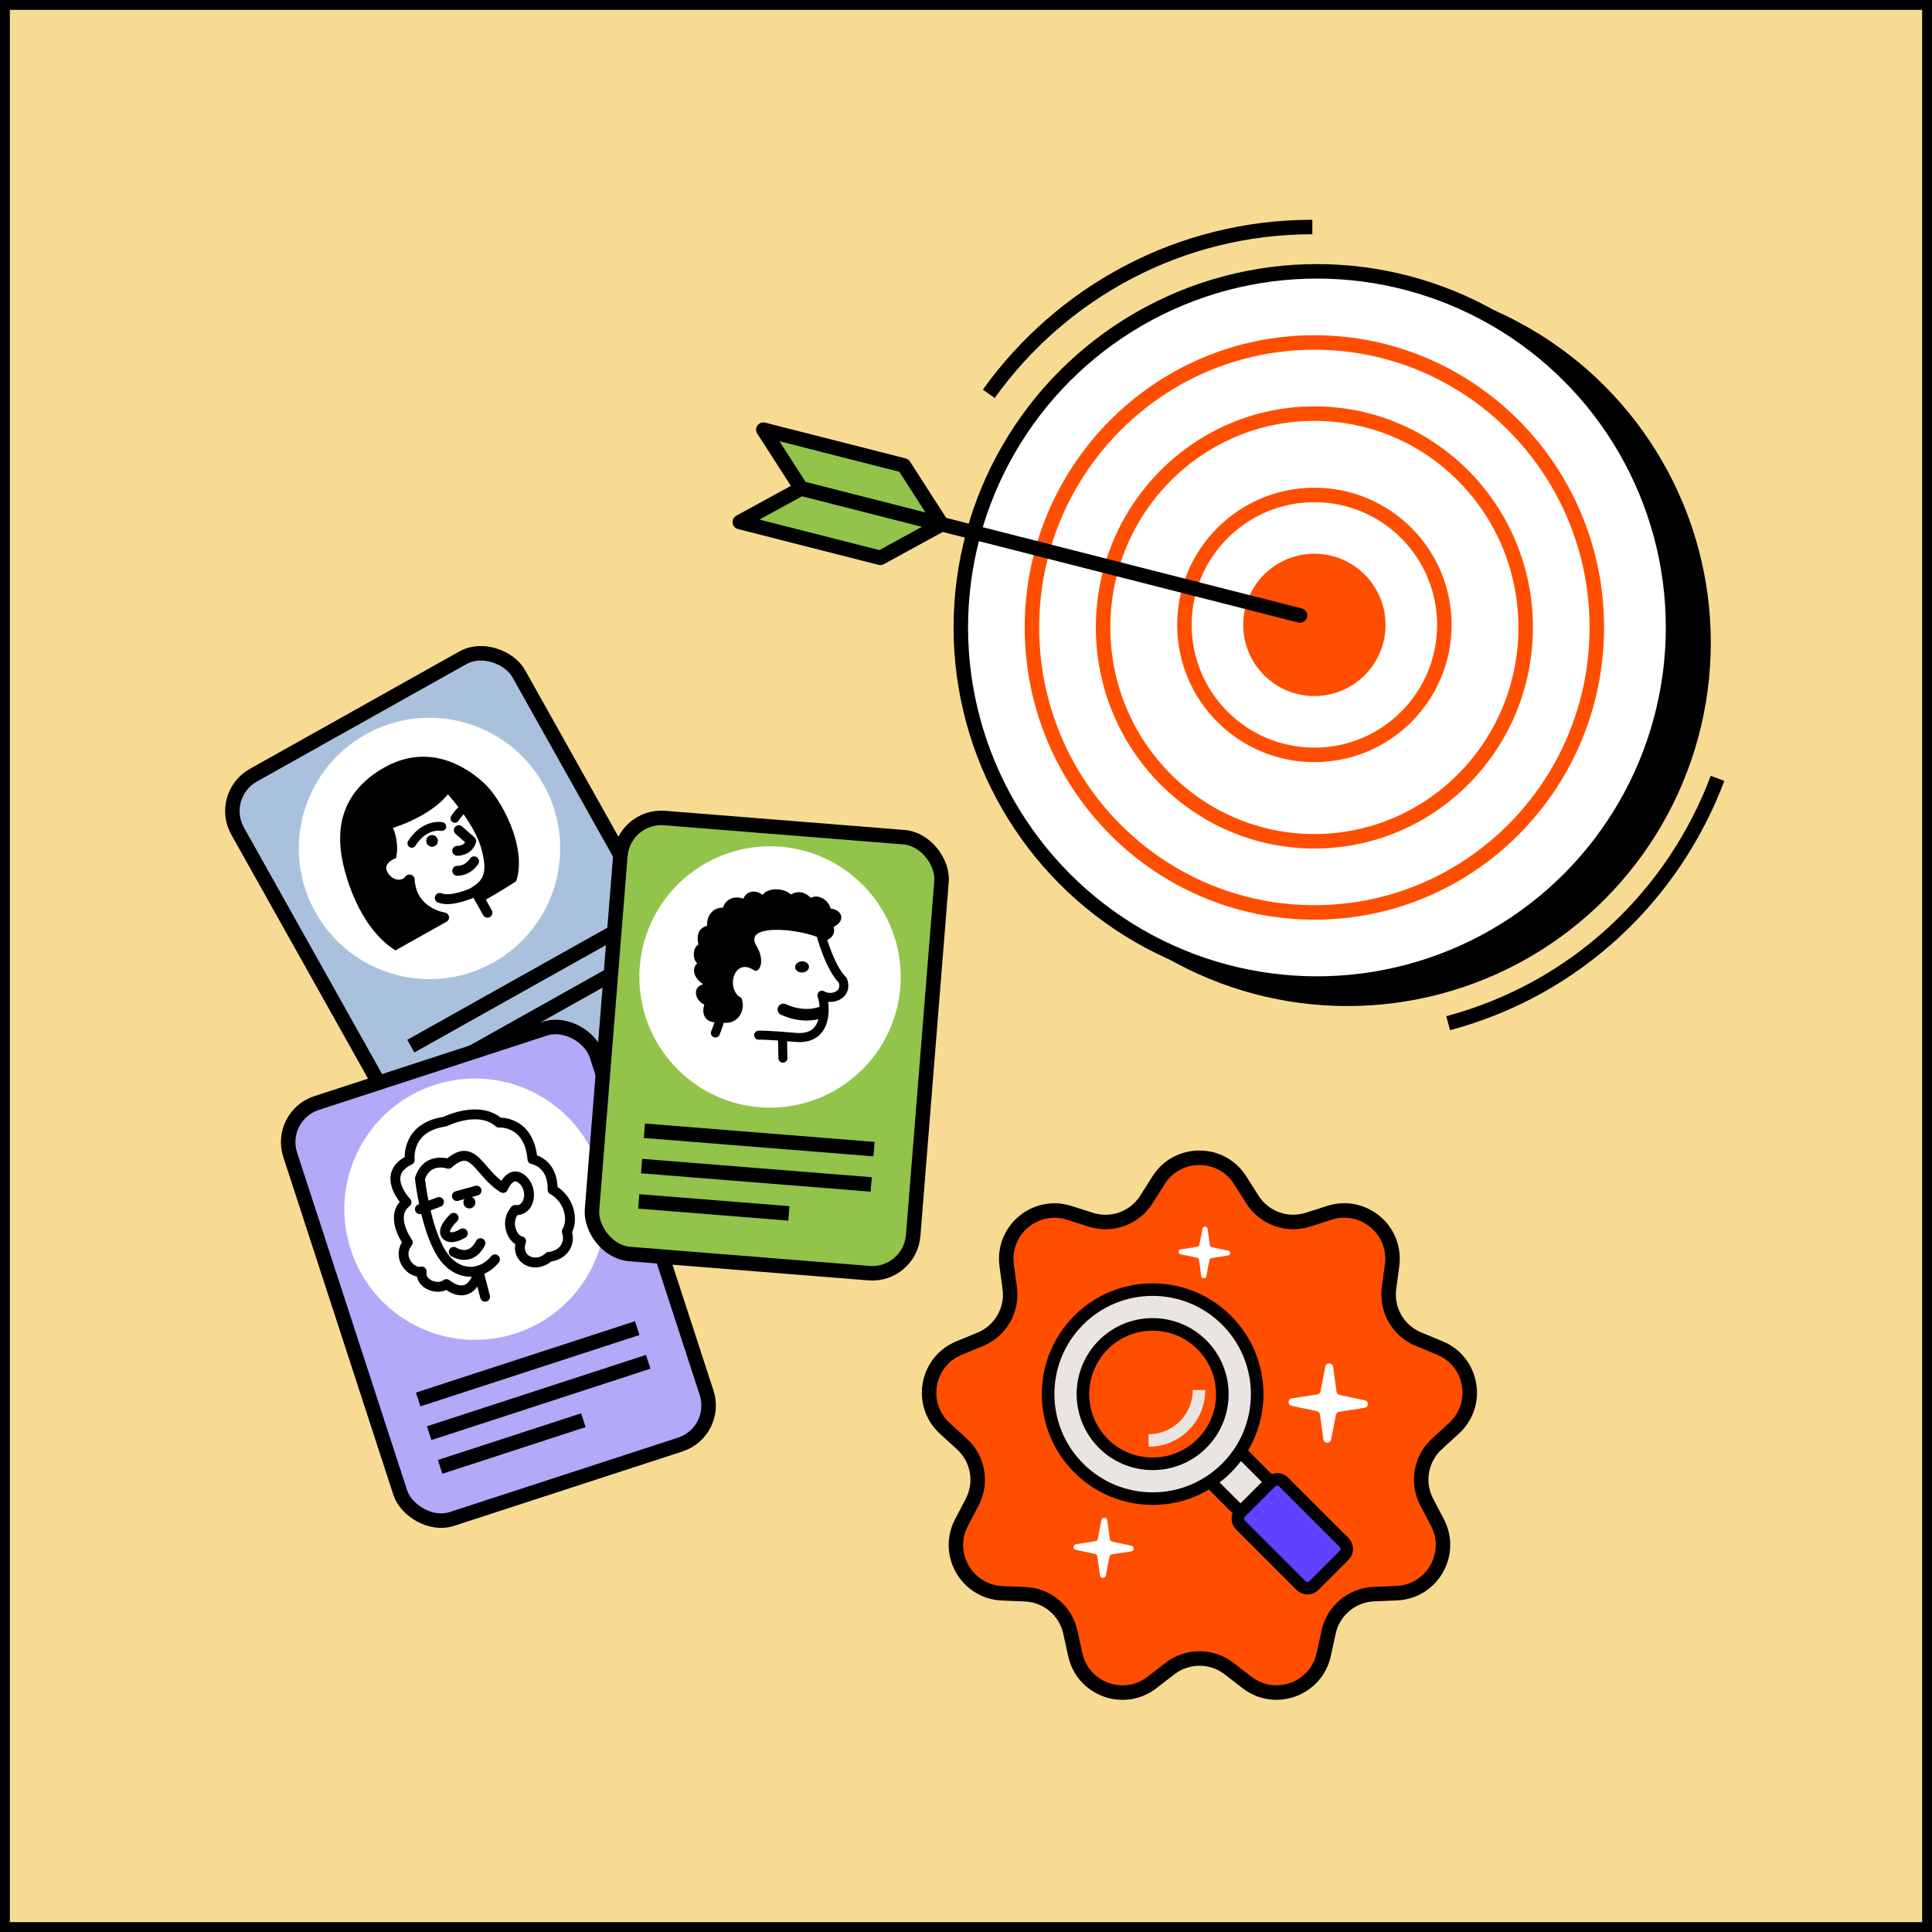
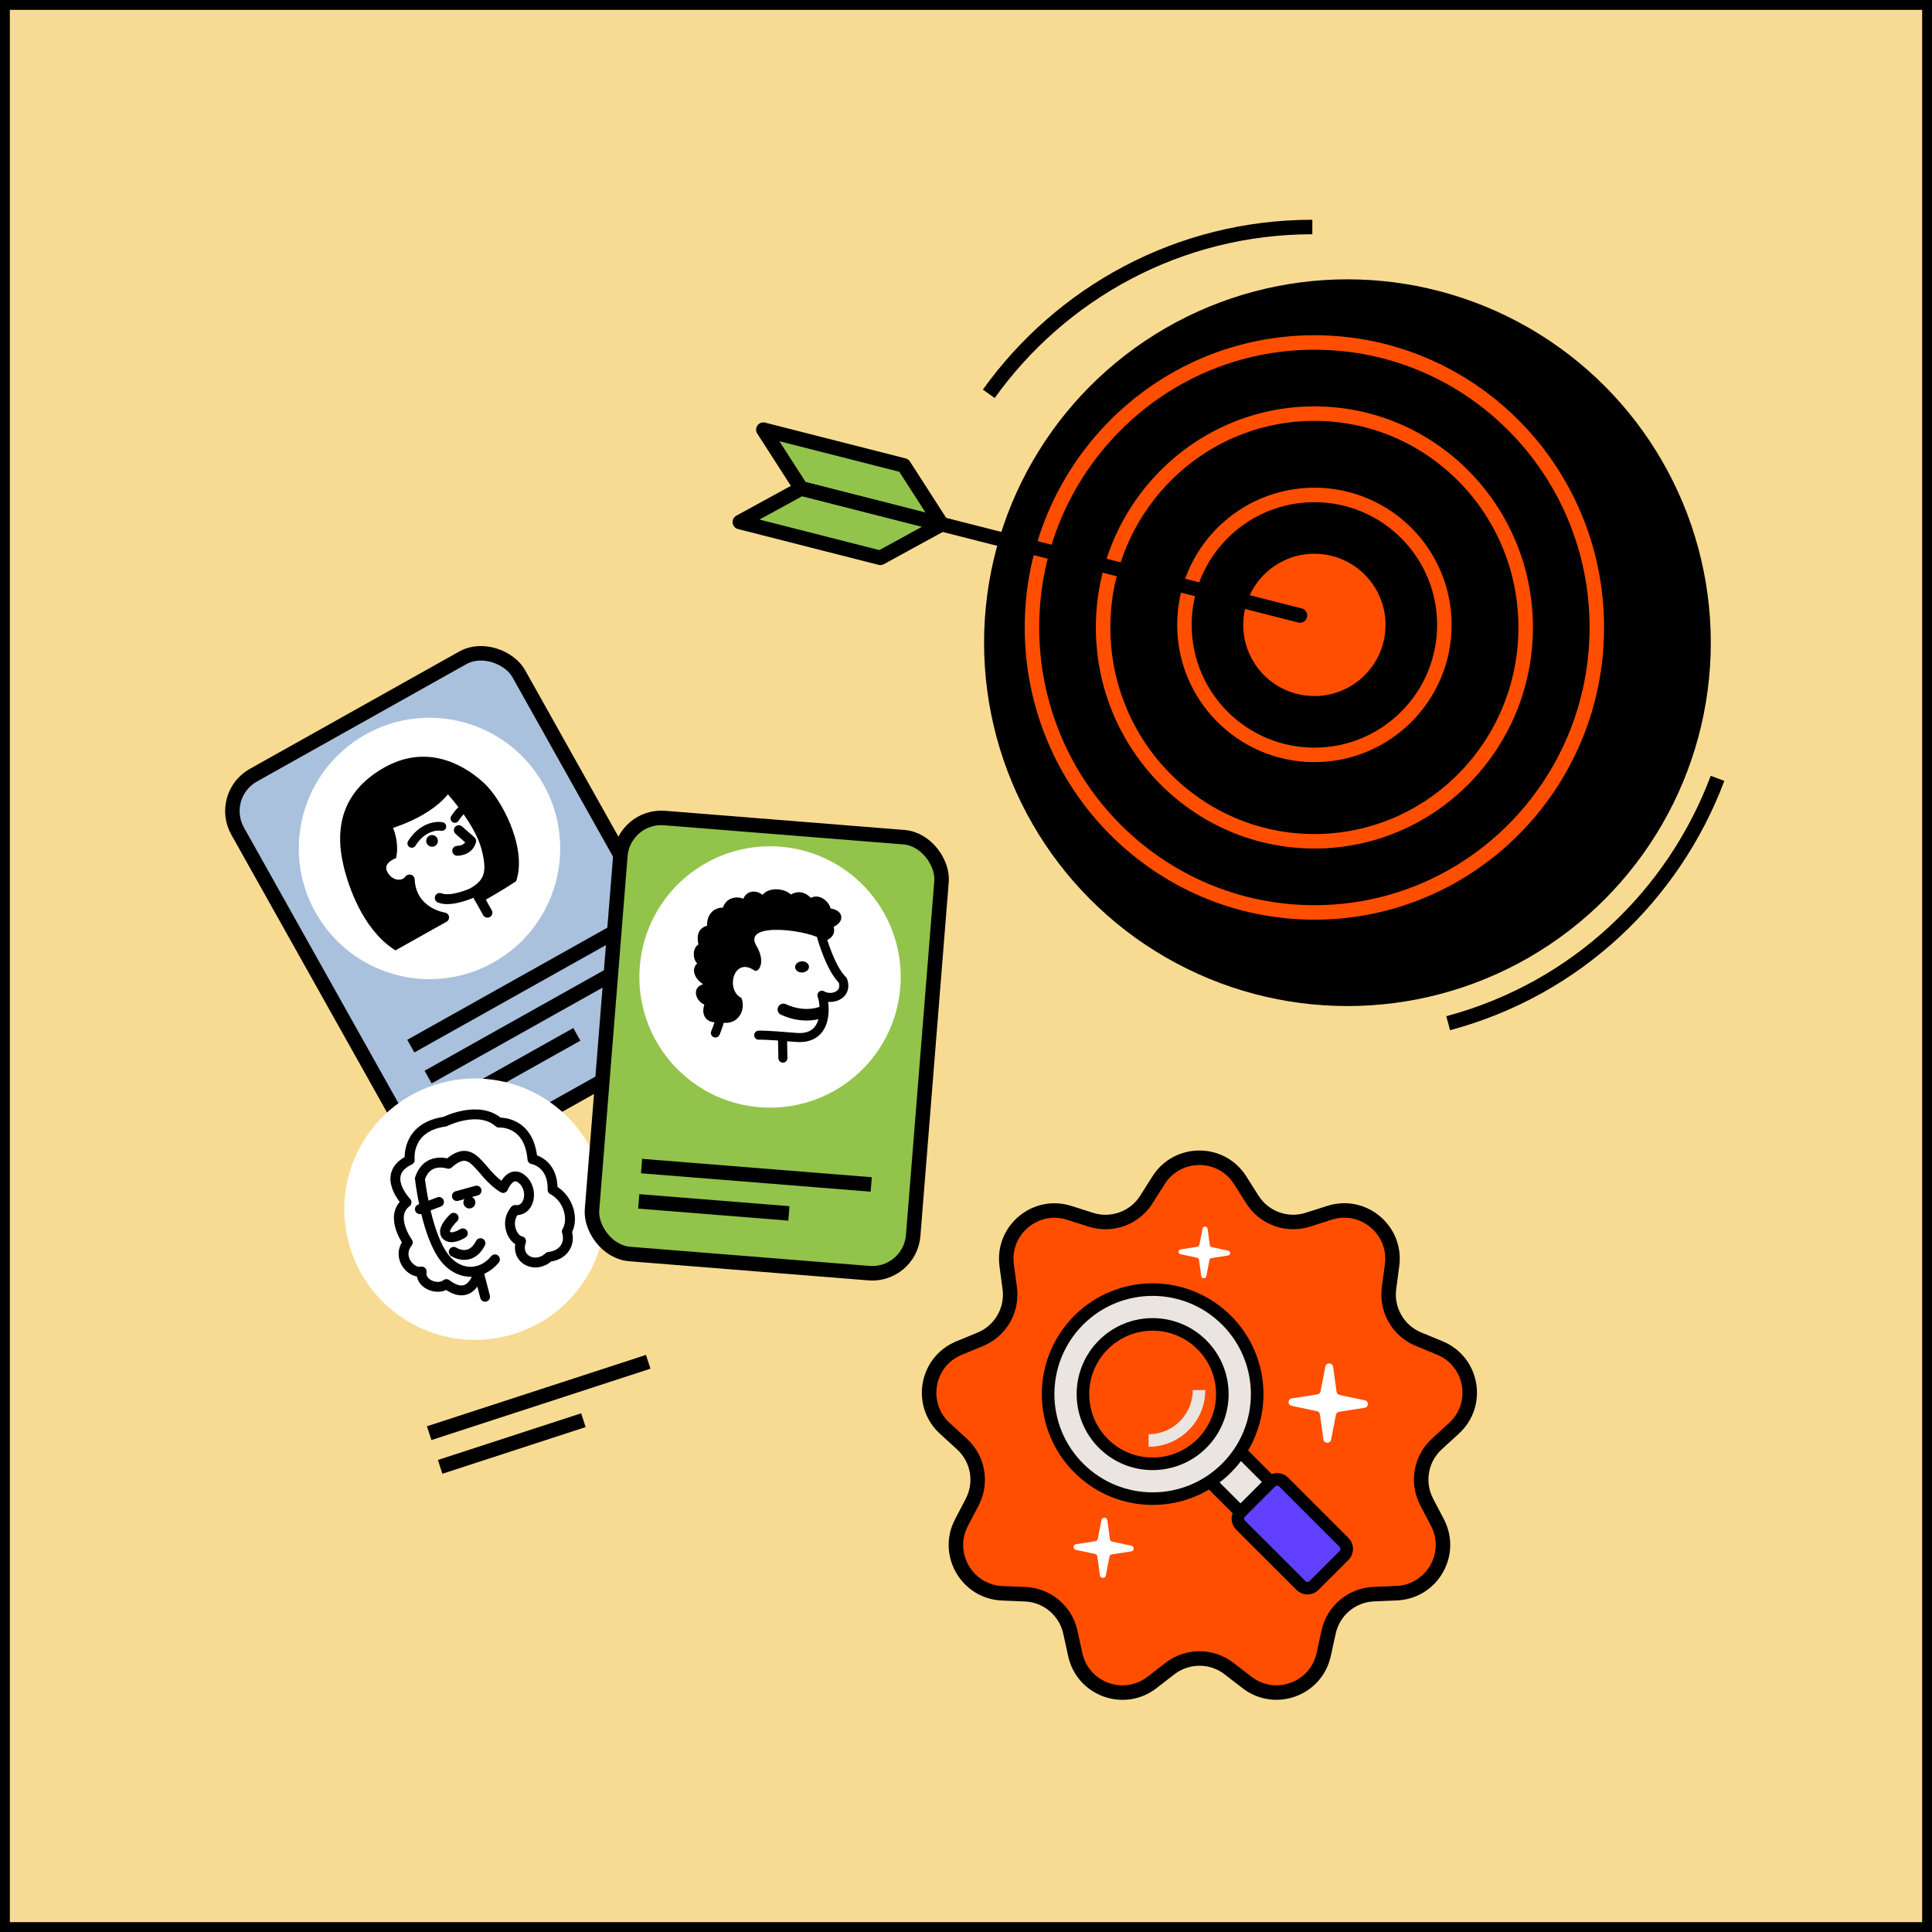
<svg xmlns="http://www.w3.org/2000/svg" width="400" height="400" viewBox="0 0 400 400" fill="none">
  <rect x="0" y="0" width="400" height="400" fill="#333333" stroke="none" />
  <g clip-path="url(#clip0_7436_18916)">
    <rect x="1" y="1" width="398" height="398" fill="#F8DB92" />
    <rect x="1" y="1" width="398" height="398" stroke="black" stroke-width="2" />
    <rect x="45.042" y="164.653" width="66.707" height="90.554" rx="8.5" transform="rotate(-29.269 45.042 164.653)" fill="#AAC1DD" stroke="black" stroke-width="3" />
    <circle cx="88.925" cy="175.663" r="27.057" transform="rotate(-29.269 88.925 175.663)" fill="white" />
    <path d="M94.993 171.876C94.993 171.876 95.921 172.719 97.557 174.126C96.974 176.219 94.663 176.151 94.663 176.151" stroke="black" stroke-width="2.045" stroke-miterlimit="10" stroke-linecap="round" stroke-linejoin="round" />
    <path d="M84.755 182.095C83.556 183.742 80.706 183.521 79.349 181.101C77.799 178.334 81.105 176.936 81.105 176.936C81.105 176.936 81.7 173.943 79.927 170.78C79.927 170.78 89.043 168.397 92.653 162.841C92.653 162.841 99.072 169.558 100.669 175.514C102.072 180.745 101.197 182.943 97.74 184.881C97.74 184.881 93.396 186.861 91.044 185.907" stroke="black" stroke-width="2.045" stroke-miterlimit="10" stroke-linecap="round" />
    <path d="M90.044 175.156C89.461 175.482 88.723 175.275 88.397 174.692C88.07 174.109 88.278 173.371 88.861 173.045C89.444 172.718 90.181 172.926 90.508 173.509C90.834 174.092 90.627 174.829 90.044 175.156Z" fill="black" />
    <path d="M99.707 186.769C99.214 187.045 98.591 186.869 98.315 186.377C98.039 185.884 98.215 185.261 98.707 184.985L99.707 186.769ZM99.462 162.819L100.15 162.063L99.462 162.819ZM72.074 178.817L73.071 178.589L72.074 178.817ZM91.945 189.947L92.09 188.935C92.523 188.997 92.87 189.329 92.95 189.759C93.031 190.19 92.827 190.625 92.445 190.839L91.945 189.947ZM83.81 182.171C83.781 181.607 84.215 181.126 84.779 181.098C85.343 181.069 85.823 181.503 85.852 182.067L83.81 182.171ZM106.001 181.783L106.981 182.073L106.876 182.428L106.568 182.633L106.001 181.783ZM81.917 195.568L82.416 196.459L81.865 196.768L81.343 196.413L81.917 195.568ZM91.945 189.947C91.8 190.959 91.8 190.959 91.799 190.959C91.799 190.959 91.799 190.959 91.798 190.959C91.797 190.959 91.796 190.959 91.795 190.958C91.793 190.958 91.791 190.958 91.788 190.957C91.782 190.956 91.774 190.955 91.765 190.954C91.747 190.951 91.722 190.947 91.692 190.941C91.63 190.931 91.545 190.914 91.439 190.892C91.228 190.846 90.933 190.775 90.581 190.666C89.879 190.449 88.934 190.08 87.972 189.47C86.019 188.233 84.005 186.001 83.81 182.171L85.852 182.067C86.006 185.099 87.549 186.782 89.066 187.743C89.838 188.232 90.607 188.533 91.184 188.712C91.472 188.801 91.708 188.858 91.868 188.892C91.948 188.91 92.008 188.921 92.046 188.928C92.066 188.931 92.079 188.933 92.086 188.934C92.09 188.935 92.092 188.935 92.093 188.935C92.093 188.935 92.093 188.935 92.092 188.935C92.092 188.935 92.092 188.935 92.091 188.935C92.091 188.935 92.091 188.935 92.09 188.935C92.09 188.935 92.09 188.935 91.945 189.947ZM98.774 163.575C94.1 159.322 87.618 156.709 80.552 160.695L79.548 158.914C87.673 154.33 95.111 157.478 100.15 162.063L98.774 163.575ZM80.552 160.695C76.916 162.747 74.633 165.281 73.456 168.214C72.275 171.157 72.161 174.616 73.071 178.589L71.078 179.045C70.103 174.792 70.18 170.887 71.558 167.452C72.941 164.007 75.589 161.148 79.548 158.914L80.552 160.695ZM98.707 184.985C100.748 183.841 102.433 182.826 103.607 182.097C104.193 181.733 104.652 181.44 104.963 181.239C105.119 181.139 105.237 181.061 105.316 181.009C105.356 180.983 105.386 180.964 105.405 180.951C105.415 180.944 105.422 180.94 105.427 180.936C105.429 180.935 105.431 180.934 105.432 180.933C105.433 180.933 105.433 180.932 105.433 180.932C105.433 180.932 105.433 180.932 105.433 180.932C105.433 180.932 105.433 180.932 105.433 180.932C105.433 180.932 105.433 180.932 106.001 181.783C106.568 182.633 106.568 182.633 106.568 182.633C106.568 182.633 106.568 182.633 106.568 182.633C106.568 182.633 106.568 182.633 106.567 182.634C106.567 182.634 106.566 182.634 106.566 182.635C106.564 182.636 106.562 182.637 106.559 182.639C106.553 182.643 106.545 182.649 106.534 182.656C106.512 182.67 106.481 182.691 106.439 182.719C106.355 182.773 106.232 182.854 106.072 182.957C105.752 183.164 105.283 183.463 104.685 183.834C103.49 184.576 101.779 185.608 99.707 186.769L98.707 184.985ZM105.02 181.492C105.873 178.614 105.193 174.917 103.781 171.447C102.374 167.991 100.34 165 98.774 163.575L100.15 162.063C102.007 163.752 104.192 167.034 105.675 170.676C107.152 174.306 108.029 178.533 106.981 182.073L105.02 181.492ZM73.071 178.589C73.579 180.81 74.548 183.918 76.097 186.946C77.651 189.982 79.752 192.863 82.491 194.722L81.343 196.413C78.213 194.29 75.916 191.079 74.277 187.878C72.634 184.667 71.615 181.392 71.078 179.045L73.071 178.589ZM81.417 194.676L91.445 189.055L92.445 190.839L82.416 196.459L81.417 194.676Z" fill="black" />
    <path d="M98.809 185.195L100.922 188.966" stroke="black" stroke-width="2.045" stroke-miterlimit="10" stroke-linecap="round" />
-     <path d="M98.156 178.328C98.156 178.328 96.991 180.304 94.664 180.285" stroke="black" stroke-width="2.045" stroke-miterlimit="10" stroke-linecap="round" />
    <path d="M91.48 171.123C90.286 170.884 87.369 171.246 85.256 174.612" stroke="black" stroke-width="1.8" stroke-linecap="round" />
    <path d="M100.402 165.963C99.208 165.724 96.29 166.086 94.178 169.452" stroke="black" stroke-width="1.8" stroke-linecap="round" />
    <path d="M92.124 158.491C86.755 156.046 81.651 158.453 79.77 159.961C63.515 170.526 74.112 187.975 81.443 195.378L91.471 189.758C87.343 189.527 85.036 185.033 84.399 182.815C83.477 183.332 81.215 183.782 79.543 181.447C77.87 179.112 79.887 177.467 81.104 176.936C81.712 174.778 80.572 171.933 79.926 170.78C86.511 168.907 91.301 164.859 92.873 163.07C104.41 175.871 101.43 182.661 98.497 184.456L99.079 185.494L105.995 181.618C106.709 166.676 98.835 161.546 92.124 158.491Z" fill="black" />
    <line x1="85.052" y1="216.594" x2="126.657" y2="193.276" stroke="black" stroke-width="3" />
    <line x1="88.638" y1="222.996" x2="130.243" y2="199.678" stroke="black" stroke-width="3" />
    <line x1="92.226" y1="229.399" x2="119.429" y2="214.152" stroke="black" stroke-width="3" />
-     <rect x="57.45" y="231.008" width="66.707" height="90.554" rx="8.5" transform="rotate(-18.046 57.45 231.008)" fill="#B2A9F8" stroke="black" stroke-width="3" />
    <circle cx="98.348" cy="250.352" r="27.057" transform="rotate(-18.046 98.348 250.352)" fill="white" />
    <path d="M93.922 252.128C93.922 252.128 90.841 254.983 92.749 255.993C93.885 256.595 95.826 255.351 95.826 255.351" stroke="black" stroke-width="2.045" stroke-miterlimit="10" stroke-linecap="round" />
    <path d="M106.731 249.529C106.169 249.478 105.672 249.893 105.621 250.456C105.57 251.018 105.985 251.515 106.547 251.566L106.731 249.529ZM104.168 245.958L103.635 246.83C103.892 246.987 104.206 247.023 104.492 246.927C104.778 246.832 105.007 246.615 105.118 246.334L104.168 245.958ZM92.84 240.954L92.493 241.916C92.845 242.043 93.239 241.967 93.519 241.717L92.84 240.954ZM86.938 244.01L85.968 243.686L85.897 243.898L85.921 244.121L86.938 244.01ZM91.423 259.548L92.287 259.002L92.287 259.002L91.423 259.548ZM103.267 261.386C103.626 260.95 103.563 260.306 103.128 259.947C102.692 259.588 102.047 259.65 101.688 260.086L103.267 261.386ZM106.547 251.566C107.592 251.66 108.501 251.341 109.189 250.732C109.858 250.139 110.265 249.321 110.446 248.473C110.802 246.798 110.325 244.743 108.796 243.414L107.455 244.958C108.349 245.735 108.668 246.999 108.445 248.048C108.336 248.562 108.11 248.956 107.833 249.201C107.575 249.43 107.226 249.574 106.731 249.529L106.547 251.566ZM108.796 243.414C108.023 242.743 107.187 242.445 106.344 242.562C105.545 242.673 104.93 243.132 104.505 243.569C104.074 244.013 103.755 244.519 103.55 244.892C103.445 245.083 103.364 245.249 103.309 245.369C103.281 245.43 103.26 245.479 103.244 245.515C103.237 245.533 103.231 245.548 103.226 245.559C103.224 245.565 103.222 245.569 103.22 245.573C103.22 245.575 103.219 245.577 103.219 245.578C103.218 245.579 103.218 245.579 103.218 245.58C103.218 245.58 103.217 245.58 103.217 245.581C103.217 245.581 103.217 245.581 104.168 245.958C105.118 246.334 105.118 246.334 105.118 246.335C105.118 246.335 105.118 246.335 105.118 246.335C105.118 246.336 105.118 246.336 105.118 246.336C105.117 246.337 105.117 246.337 105.117 246.337C105.117 246.337 105.118 246.336 105.118 246.334C105.12 246.331 105.123 246.324 105.127 246.314C105.135 246.294 105.149 246.263 105.168 246.221C105.206 246.138 105.264 246.017 105.341 245.877C105.5 245.589 105.716 245.257 105.971 244.995C106.233 244.726 106.456 244.611 106.626 244.587C106.752 244.57 107.016 244.577 107.455 244.958L108.796 243.414ZM92.84 240.954C93.186 239.992 93.186 239.992 93.185 239.992C93.185 239.992 93.184 239.991 93.184 239.991C93.183 239.991 93.182 239.991 93.181 239.99C93.18 239.99 93.177 239.989 93.175 239.988C93.17 239.986 93.164 239.984 93.157 239.982C93.143 239.977 93.125 239.971 93.103 239.964C93.059 239.95 92.998 239.931 92.923 239.91C92.773 239.869 92.564 239.817 92.309 239.773C91.806 239.686 91.1 239.623 90.322 239.735C89.538 239.849 88.668 240.144 87.872 240.784C87.073 241.427 86.408 242.37 85.968 243.686L87.907 244.335C88.241 243.337 88.701 242.742 89.154 242.378C89.61 242.011 90.118 241.831 90.616 241.759C91.12 241.686 91.599 241.726 91.96 241.788C92.139 241.819 92.281 241.854 92.376 241.88C92.423 241.894 92.457 241.904 92.477 241.911C92.487 241.914 92.494 241.916 92.497 241.917C92.498 241.917 92.498 241.918 92.498 241.917C92.497 241.917 92.497 241.917 92.496 241.917C92.496 241.917 92.495 241.916 92.495 241.916C92.494 241.916 92.494 241.916 92.494 241.916C92.493 241.916 92.493 241.916 92.84 240.954ZM86.938 244.01C85.921 244.121 85.921 244.121 85.921 244.121C85.921 244.122 85.921 244.122 85.921 244.122C85.921 244.123 85.922 244.123 85.922 244.124C85.922 244.126 85.922 244.128 85.922 244.131C85.923 244.136 85.924 244.144 85.925 244.155C85.927 244.176 85.931 244.206 85.936 244.246C85.945 244.325 85.959 244.441 85.978 244.589C86.016 244.885 86.073 245.312 86.153 245.84C86.312 246.896 86.56 248.36 86.916 249.995C87.619 253.231 88.769 257.266 90.559 260.095L92.287 259.002C90.701 256.494 89.609 252.76 88.914 249.561C88.57 247.979 88.329 246.559 88.175 245.535C88.098 245.024 88.042 244.612 88.006 244.33C87.988 244.188 87.975 244.08 87.966 244.007C87.962 243.97 87.959 243.943 87.957 243.925C87.956 243.916 87.955 243.909 87.955 243.905C87.954 243.903 87.954 243.901 87.954 243.901C87.954 243.9 87.954 243.9 87.954 243.9C87.954 243.9 87.954 243.9 87.954 243.9C87.954 243.9 87.954 243.9 86.938 244.01ZM90.559 260.095C92.179 262.658 94.445 264.101 96.831 264.307C99.218 264.513 101.556 263.464 103.267 261.386L101.688 260.086C100.352 261.709 98.644 262.411 97.007 262.269C95.368 262.128 93.63 261.127 92.287 259.002L90.559 260.095ZM104.701 245.085C103.528 244.368 102.58 243.448 101.716 242.492C100.9 241.59 100.046 240.513 99.251 239.759C98.423 238.974 97.415 238.281 96.116 238.28C94.84 238.278 93.556 238.947 92.16 240.19L93.519 241.717C94.77 240.604 95.58 240.324 96.114 240.324C96.627 240.325 97.149 240.584 97.844 241.243C98.572 241.934 99.233 242.794 100.199 243.863C101.118 244.879 102.218 245.965 103.635 246.83L104.701 245.085Z" fill="black" />
    <path d="M97.565 250.137C98.216 249.925 98.571 249.225 98.359 248.574C98.147 247.924 97.448 247.568 96.797 247.78C96.147 247.992 95.791 248.692 96.003 249.342C96.215 249.993 96.914 250.349 97.565 250.137Z" fill="black" />
    <path d="M98.979 263.719C98.979 263.719 97.526 269.742 92.417 265.857C90.739 267.257 86.896 265.947 87.299 263.254C85.16 263.783 81.996 260.319 84.433 257.225C84.433 257.225 80.437 251.784 84.166 248.92C84.166 248.92 78.554 243.144 84.828 240.168C84.828 240.168 83.96 233.376 92.132 232.22C92.132 232.22 99.075 228.707 103.299 232.424C103.299 232.424 109.557 231.966 110.235 239.994C110.235 239.994 114.54 240.716 114.4 246.312C117.827 248.184 118.825 252.556 117.357 254.962C118.173 257.465 116.714 259.878 113.637 260.223C110.928 262.814 106.573 260.817 107.882 256.975C106.087 256.706 104.444 252.972 106.642 250.548" stroke="black" stroke-width="2.045" stroke-miterlimit="10" stroke-linecap="round" stroke-linejoin="round" />
    <path d="M99.028 263.092L100.433 268.482" stroke="black" stroke-width="2.045" stroke-miterlimit="10" stroke-linecap="round" />
    <path d="M93.941 259.184C93.941 259.184 97.394 261.474 99.476 257.38" stroke="black" stroke-width="2.045" stroke-miterlimit="10" stroke-linecap="round" />
    <path d="M98.664 246.504C98.664 246.504 96.861 246.99 94.593 247.63" stroke="black" stroke-width="2.045" stroke-miterlimit="10" stroke-linecap="round" />
    <path d="M86.934 250.344C86.934 250.344 88.677 249.674 90.887 248.856" stroke="black" stroke-width="2.045" stroke-miterlimit="10" stroke-linecap="round" />
-     <line x1="86.582" y1="289.746" x2="131.93" y2="274.971" stroke="black" stroke-width="3" />
    <line x1="88.858" y1="296.722" x2="134.205" y2="281.947" stroke="black" stroke-width="3" />
    <line x1="91.129" y1="303.699" x2="120.78" y2="294.038" stroke="black" stroke-width="3" />
    <rect x="129.118" y="168.685" width="66.707" height="90.554" rx="8.5" transform="rotate(4.577 129.118 168.685)" fill="#92C34B" stroke="black" stroke-width="3" />
    <circle cx="159.429" cy="202.271" r="27.057" transform="rotate(4.577 159.429 202.271)" fill="white" />
    <path d="M170.905 193.384C170.771 192.885 170.258 192.589 169.759 192.723C169.26 192.857 168.964 193.37 169.099 193.869L170.905 193.384ZM174.49 202.967L175.371 202.653C175.322 202.517 175.242 202.393 175.137 202.292L174.49 202.967ZM170.167 206.054L170.655 205.256C170.31 205.045 169.868 205.08 169.56 205.343C169.253 205.605 169.148 206.035 169.302 206.41L170.167 206.054ZM156.904 213.409C156.397 213.506 156.064 213.996 156.161 214.503C156.258 215.011 156.748 215.343 157.256 215.246L156.904 213.409ZM170.002 193.626C169.099 193.869 169.099 193.869 169.099 193.869C169.099 193.87 169.099 193.87 169.099 193.87C169.099 193.87 169.099 193.871 169.099 193.871C169.099 193.872 169.1 193.874 169.1 193.876C169.101 193.88 169.103 193.885 169.105 193.893C169.109 193.907 169.114 193.927 169.122 193.954C169.137 194.007 169.158 194.084 169.187 194.183C169.244 194.379 169.327 194.661 169.436 195.007C169.653 195.697 169.971 196.646 170.375 197.679C171.164 199.695 172.347 202.207 173.842 203.642L175.137 202.292C173.967 201.17 172.906 199.012 172.117 196.997C171.733 196.014 171.429 195.107 171.221 194.446C171.117 194.115 171.037 193.847 170.984 193.663C170.957 193.571 170.937 193.5 170.924 193.452C170.918 193.429 170.913 193.411 170.909 193.399C170.908 193.393 170.907 193.389 170.906 193.387C170.906 193.385 170.905 193.384 170.905 193.384C170.905 193.384 170.905 193.384 170.905 193.383C170.905 193.383 170.905 193.383 170.905 193.383C170.905 193.384 170.905 193.384 170.002 193.626ZM173.608 203.281C173.826 203.891 173.787 204.311 173.679 204.591C173.57 204.875 173.349 205.117 173.019 205.295C172.319 205.674 171.317 205.661 170.655 205.256L169.68 206.853C170.938 207.621 172.651 207.621 173.909 206.941C174.559 206.589 175.128 206.034 175.425 205.264C175.723 204.49 175.708 203.6 175.371 202.653L173.608 203.281ZM169.302 206.41C169.43 206.721 169.602 207.415 169.668 208.299C169.733 209.172 169.688 210.152 169.441 211.04C169.196 211.924 168.765 212.666 168.093 213.163C167.429 213.654 166.42 213.988 164.853 213.853L164.693 215.716C166.603 215.881 168.095 215.488 169.205 214.667C170.306 213.853 170.922 212.698 171.244 211.541C171.565 210.386 171.609 209.179 171.533 208.16C171.458 207.152 171.258 206.25 171.033 205.699L169.302 206.41ZM164.853 213.853C161.37 213.553 159.43 213.437 158.354 213.397C157.816 213.376 157.487 213.375 157.284 213.379C157.182 213.382 157.107 213.386 157.051 213.39C157.022 213.392 156.997 213.395 156.974 213.398C156.962 213.399 156.95 213.401 156.939 213.403C156.933 213.404 156.927 213.404 156.922 213.405C156.919 213.406 156.916 213.406 156.913 213.407C156.911 213.407 156.91 213.408 156.908 213.408C156.908 213.408 156.907 213.408 156.906 213.408C156.905 213.408 156.904 213.409 157.08 214.327C157.256 215.246 157.255 215.246 157.254 215.246C157.253 215.247 157.252 215.247 157.251 215.247C157.25 215.247 157.249 215.247 157.247 215.248C157.244 215.248 157.242 215.249 157.239 215.249C157.234 215.25 157.23 215.251 157.225 215.251C157.217 215.253 157.211 215.253 157.206 215.254C157.197 215.255 157.194 215.255 157.2 215.255C157.211 215.254 157.249 215.251 157.325 215.25C157.478 215.246 157.768 215.247 158.284 215.266C159.317 215.305 161.223 215.418 164.693 215.716L164.853 213.853Z" fill="black" />
    <path d="M162.094 219.076L162.006 214.648" stroke="black" stroke-width="1.871" stroke-miterlimit="10" stroke-linecap="round" />
    <path d="M167.49 200.124C167.46 199.485 166.794 198.996 166.001 199.033C165.209 199.07 164.591 199.618 164.62 200.257C164.65 200.896 165.316 201.384 166.109 201.348C166.901 201.311 167.52 200.763 167.49 200.124Z" fill="black" />
    <path d="M170.295 209.494C170.295 209.494 166.831 211.12 162.195 208.996" stroke="black" stroke-width="2.4" stroke-miterlimit="10" stroke-linecap="round" />
    <path d="M148.249 198.398C149.804 205.166 150.233 208.761 148.116 213.868" stroke="black" stroke-width="1.871" stroke-miterlimit="10" stroke-linecap="round" />
    <path d="M170.675 194.826C170.675 194.826 173.235 194.231 172.602 191.878C174.917 190.847 174.684 188.454 171.963 188.099C171.698 186.732 169.708 184.914 167.888 185.896C167.117 185.166 165.804 184.087 163.721 185.195C162.575 183.999 159.307 183.513 157.868 185.27C156.554 184.184 154.532 184.381 153.92 186.068C152.246 185.41 150.291 186.003 149.672 187.911C147.256 187.909 146.254 190.02 146.413 191.648C144.455 192.208 144.212 193.842 144.605 195.543C143.249 196.351 143.482 198.744 144.363 199.463C143.239 200.378 143.434 202.372 145.583 203.772C143.23 204.405 143.901 207.157 145.819 207.987C144.901 210.894 147.198 212.069 148.754 211.514C152.499 212.759 154.58 209.336 153.51 206.622C150.125 204.939 151.911 198.008 156.143 200.898C157.068 201.53 158.63 199.174 156.607 195.816C153.449 190.581 168.229 192.602 170.675 194.826Z" fill="black" />
-     <line x1="133.415" y1="234.11" x2="180.957" y2="237.916" stroke="black" stroke-width="3" />
    <line x1="132.831" y1="241.423" x2="180.373" y2="245.229" stroke="black" stroke-width="3" />
    <line x1="132.247" y1="248.735" x2="163.332" y2="251.224" stroke="black" stroke-width="3" />
    <path d="M199.058 315.255C195.668 321.752 200.187 329.568 207.509 329.872L212.25 330.069C216.789 330.257 220.631 333.482 221.603 337.92L222.622 342.568C224.193 349.738 232.696 352.829 238.504 348.341L242.23 345.462C245.83 342.68 250.855 342.679 254.456 345.46L258.178 348.334C263.987 352.82 272.489 349.727 274.058 342.557L275.077 337.901C276.048 333.464 279.889 330.238 284.427 330.048L289.164 329.85C296.486 329.542 301.001 321.724 297.608 315.228L295.379 310.96C293.28 306.941 294.147 302.013 297.491 298.953L301.04 295.705C306.444 290.76 304.873 281.875 298.102 279.083L293.682 277.26C289.488 275.531 286.983 271.193 287.582 266.695L288.215 261.943C289.184 254.672 282.255 248.867 275.266 251.095L270.78 252.525C266.446 253.906 261.727 252.189 259.294 248.346L256.767 244.354C252.84 238.151 243.79 238.153 239.866 244.358L237.34 248.351C234.91 252.195 230.192 253.914 225.858 252.536L221.365 251.107C214.376 248.884 207.451 254.692 208.422 261.961L209.058 266.719C209.659 271.217 207.157 275.555 202.963 277.287L198.547 279.11C191.776 281.906 190.21 290.792 195.617 295.734L199.166 298.979C202.513 302.038 203.382 306.966 201.285 310.986L199.058 315.255Z" fill="#FF4E00" stroke="black" stroke-width="3" stroke-miterlimit="10" stroke-linecap="round" stroke-linejoin="round" />
    <path d="M266.045 312.469L262.473 316.041C261.726 316.788 260.532 316.788 259.785 316.041L247.173 303.429C246.427 302.683 246.427 301.488 247.173 300.742L250.745 297.169C251.492 296.423 252.687 296.423 253.433 297.169L266.045 309.781C266.78 310.516 266.78 311.722 266.045 312.469Z" fill="#EAE5E0" stroke="black" stroke-width="2.6" stroke-miterlimit="10" />
    <path d="M278.28 322.026L272.043 328.263C271.297 329.01 270.102 329.01 269.356 328.263L256.847 315.766C256.1 315.019 256.1 313.825 256.847 313.078L263.084 306.841C263.831 306.095 265.025 306.095 265.772 306.841L278.269 319.338C279.015 320.085 279.015 321.291 278.28 322.026Z" fill="#6140FF" stroke="black" stroke-width="2.6" stroke-miterlimit="10" />
    <path d="M223.34 273.326C214.887 281.78 214.887 295.483 223.34 303.937C231.794 312.391 245.497 312.391 253.951 303.937C262.405 295.483 262.393 281.78 253.94 273.338C245.486 264.895 231.794 264.884 223.34 273.326ZM248.851 298.837C243.211 304.477 234.068 304.477 228.44 298.848C222.801 293.209 222.801 284.066 228.44 278.426C234.08 272.786 243.223 272.798 248.851 278.437C254.479 284.077 254.479 293.209 248.851 298.837Z" fill="#EAE5E0" stroke="black" stroke-width="2.6" stroke-miterlimit="10" />
    <path d="M248.242 287.797C248.242 293.563 243.567 298.238 237.801 298.238" stroke="#EAE5E0" stroke-width="2.6" stroke-miterlimit="10" />
    <path d="M267.463 289.514C266.578 289.652 266.545 290.875 267.421 291.061L272.643 292.167C272.978 292.237 273.231 292.504 273.276 292.832L273.992 298.023C274.114 298.91 275.423 298.945 275.593 298.066L276.589 292.922C276.652 292.596 276.919 292.344 277.256 292.291L282.531 291.469C283.415 291.331 283.448 290.109 282.572 289.923L277.35 288.817C277.016 288.746 276.763 288.48 276.718 288.151L276.002 282.961C275.88 282.074 274.57 282.038 274.4 282.917L273.405 288.061C273.342 288.387 273.075 288.64 272.737 288.692L267.463 289.514Z" fill="white" />
    <path d="M222.778 319.709C222.107 319.814 222.082 320.741 222.746 320.882L226.708 321.721C226.961 321.775 227.153 321.977 227.187 322.226L227.73 326.163C227.823 326.836 228.816 326.863 228.945 326.196L229.7 322.294C229.748 322.047 229.95 321.856 230.206 321.816L234.207 321.192C234.878 321.087 234.903 320.16 234.239 320.019L230.278 319.18C230.024 319.127 229.832 318.925 229.798 318.675L229.255 314.738C229.162 314.065 228.169 314.038 228.04 314.705L227.285 318.607C227.237 318.854 227.035 319.046 226.779 319.086L222.778 319.709Z" fill="white" />
    <path d="M244.457 258.668C243.881 258.758 243.86 259.554 244.43 259.675L247.829 260.395C248.047 260.441 248.211 260.614 248.241 260.828L248.707 264.207C248.786 264.784 249.639 264.807 249.749 264.235L250.397 260.886C250.438 260.674 250.612 260.51 250.832 260.476L254.265 259.94C254.841 259.851 254.862 259.055 254.292 258.934L250.893 258.214C250.675 258.168 250.511 257.995 250.481 257.781L250.015 254.402C249.936 253.825 249.083 253.802 248.972 254.374L248.325 257.722C248.284 257.935 248.11 258.099 247.89 258.133L244.457 258.668Z" fill="white" />
    <circle cx="278.972" cy="133.063" r="73.731" fill="black" stroke="black" stroke-width="3" />
-     <circle cx="272.657" cy="129.907" r="73.731" fill="white" stroke="black" stroke-width="3" />
    <path d="M330.605 129.907C330.605 162.505 304.413 188.908 272.131 188.908C239.849 188.908 213.656 162.505 213.656 129.907C213.656 97.309 239.849 70.906 272.131 70.906C304.413 70.906 330.605 97.309 330.605 129.907Z" stroke="#FF4E00" stroke-width="3" />
    <path d="M271.703 47C244.118 47 219.695 60.617 204.717 81.534" stroke="black" stroke-width="3" />
-     <path d="M315.873 129.907C315.873 154.373 296.272 174.177 272.129 174.177C247.986 174.177 228.385 154.373 228.385 129.907C228.385 105.441 247.986 85.637 272.129 85.637C296.272 85.637 315.873 105.441 315.873 129.907Z" stroke="#FF4E00" stroke-width="3" />
+     <path d="M315.873 129.907C315.873 154.373 296.272 174.177 272.129 174.177C247.986 174.177 228.385 154.373 228.385 129.907C228.385 105.441 247.986 85.637 272.129 85.637C296.272 85.637 315.873 105.441 315.873 129.907" stroke="#FF4E00" stroke-width="3" />
    <circle cx="272.13" cy="129.382" r="26.909" stroke="#FF4E00" stroke-width="3" />
    <circle cx="272.129" cy="129.379" r="14.731" fill="#FF4E00" />
    <path d="M165.875 101.135L158.043 88.956L187.135 96.366L194.966 108.545L165.875 101.135Z" fill="#92C34B" stroke="black" stroke-width="3" stroke-linejoin="round" />
    <path d="M165.875 101.135L153.171 108.083L182.263 115.493L194.966 108.545L165.875 101.135Z" fill="#92C34B" stroke="black" stroke-width="3" stroke-linejoin="round" />
    <path d="M165.785 101.102L269.149 127.429" stroke="black" stroke-width="3" stroke-linecap="round" />
    <path d="M299.83 211.845C326.475 204.706 346.541 185.231 355.595 161.151" stroke="black" stroke-width="3" />
  </g>
  <rect x="1" y="1" width="398" height="398" stroke="black" stroke-width="2" />
  <defs>
    <clipPath id="clip0_7436_18916">
      <rect width="400" height="400" fill="white" />
    </clipPath>
  </defs>
</svg>